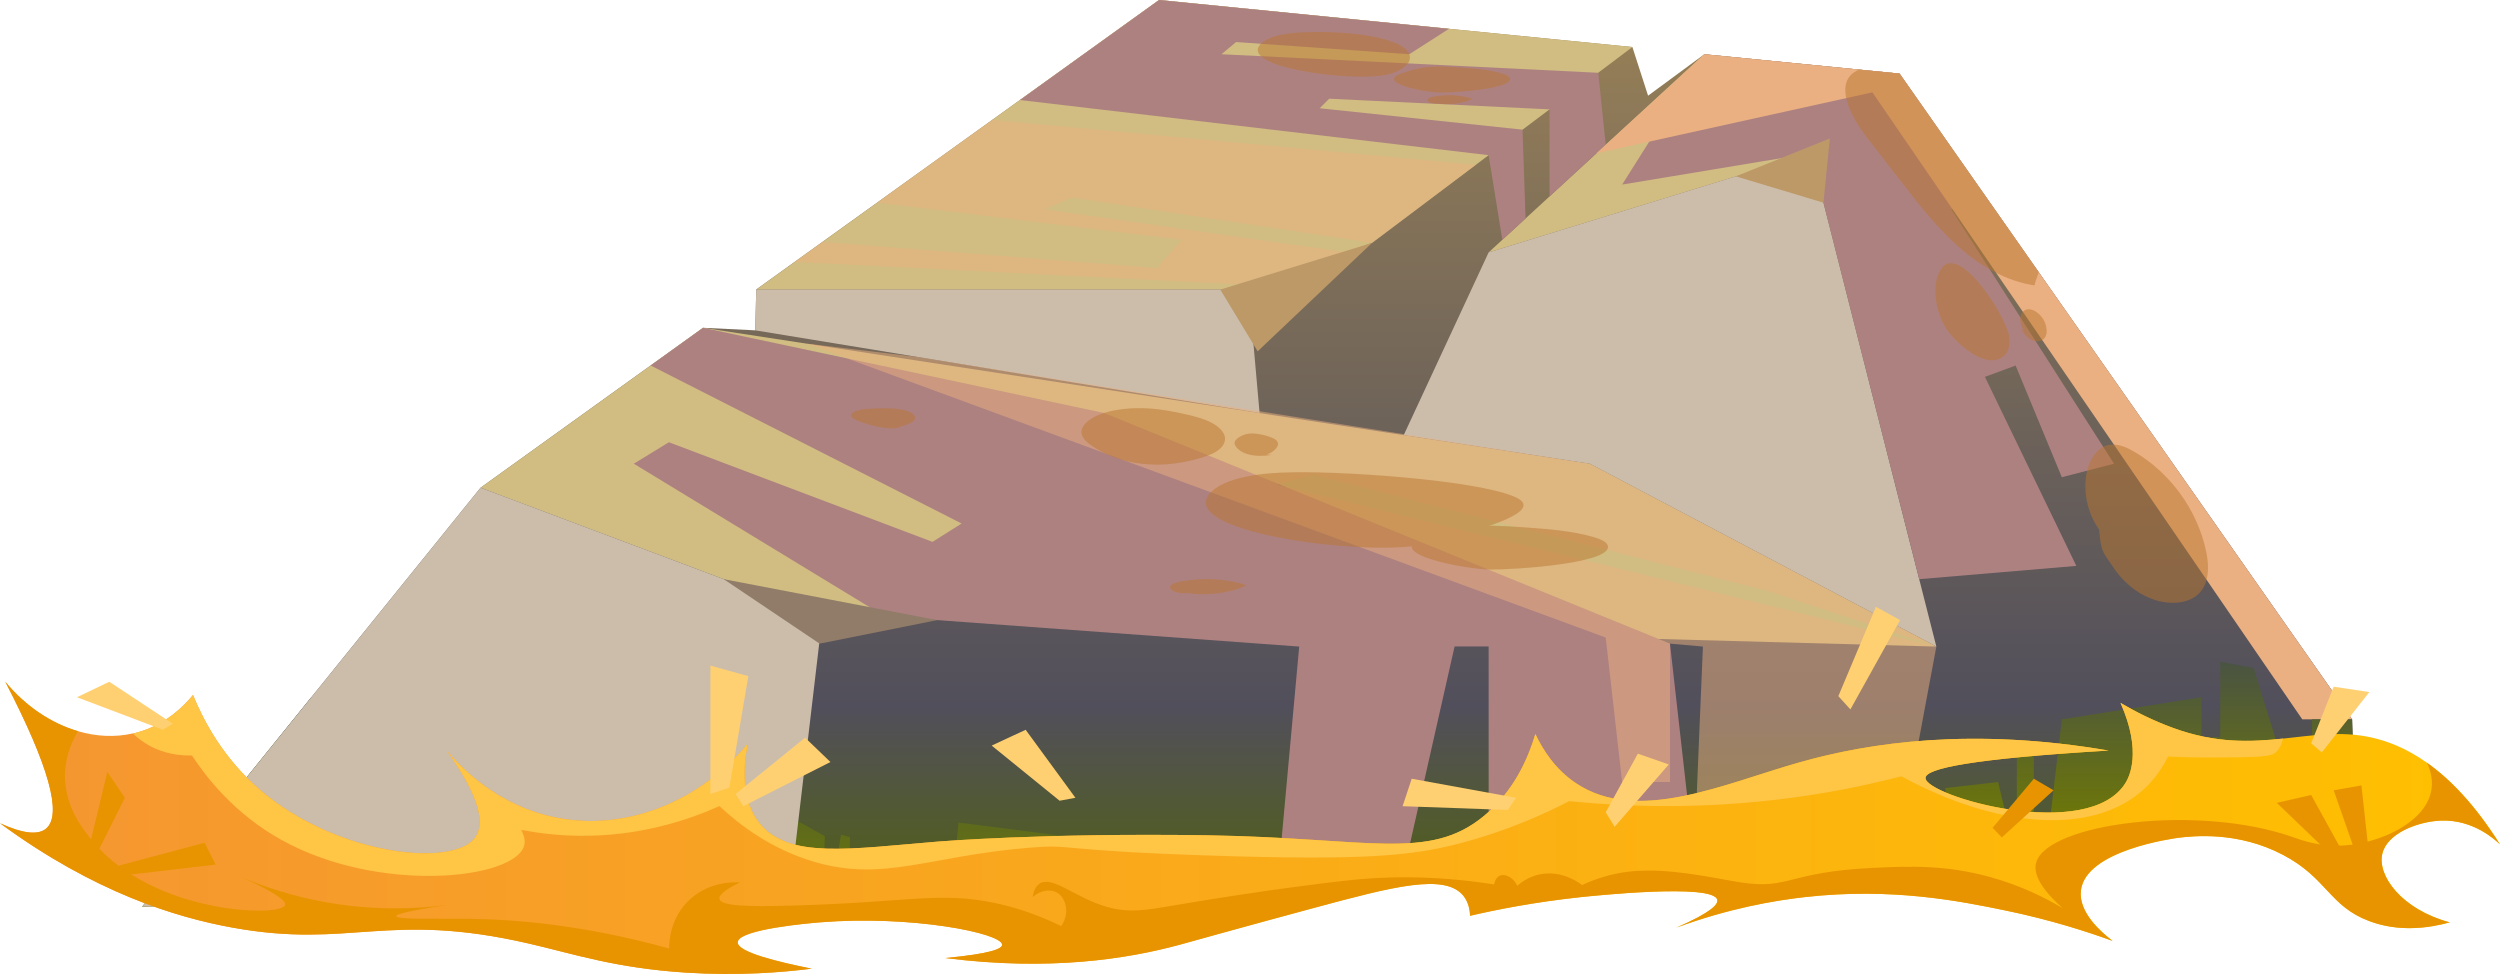
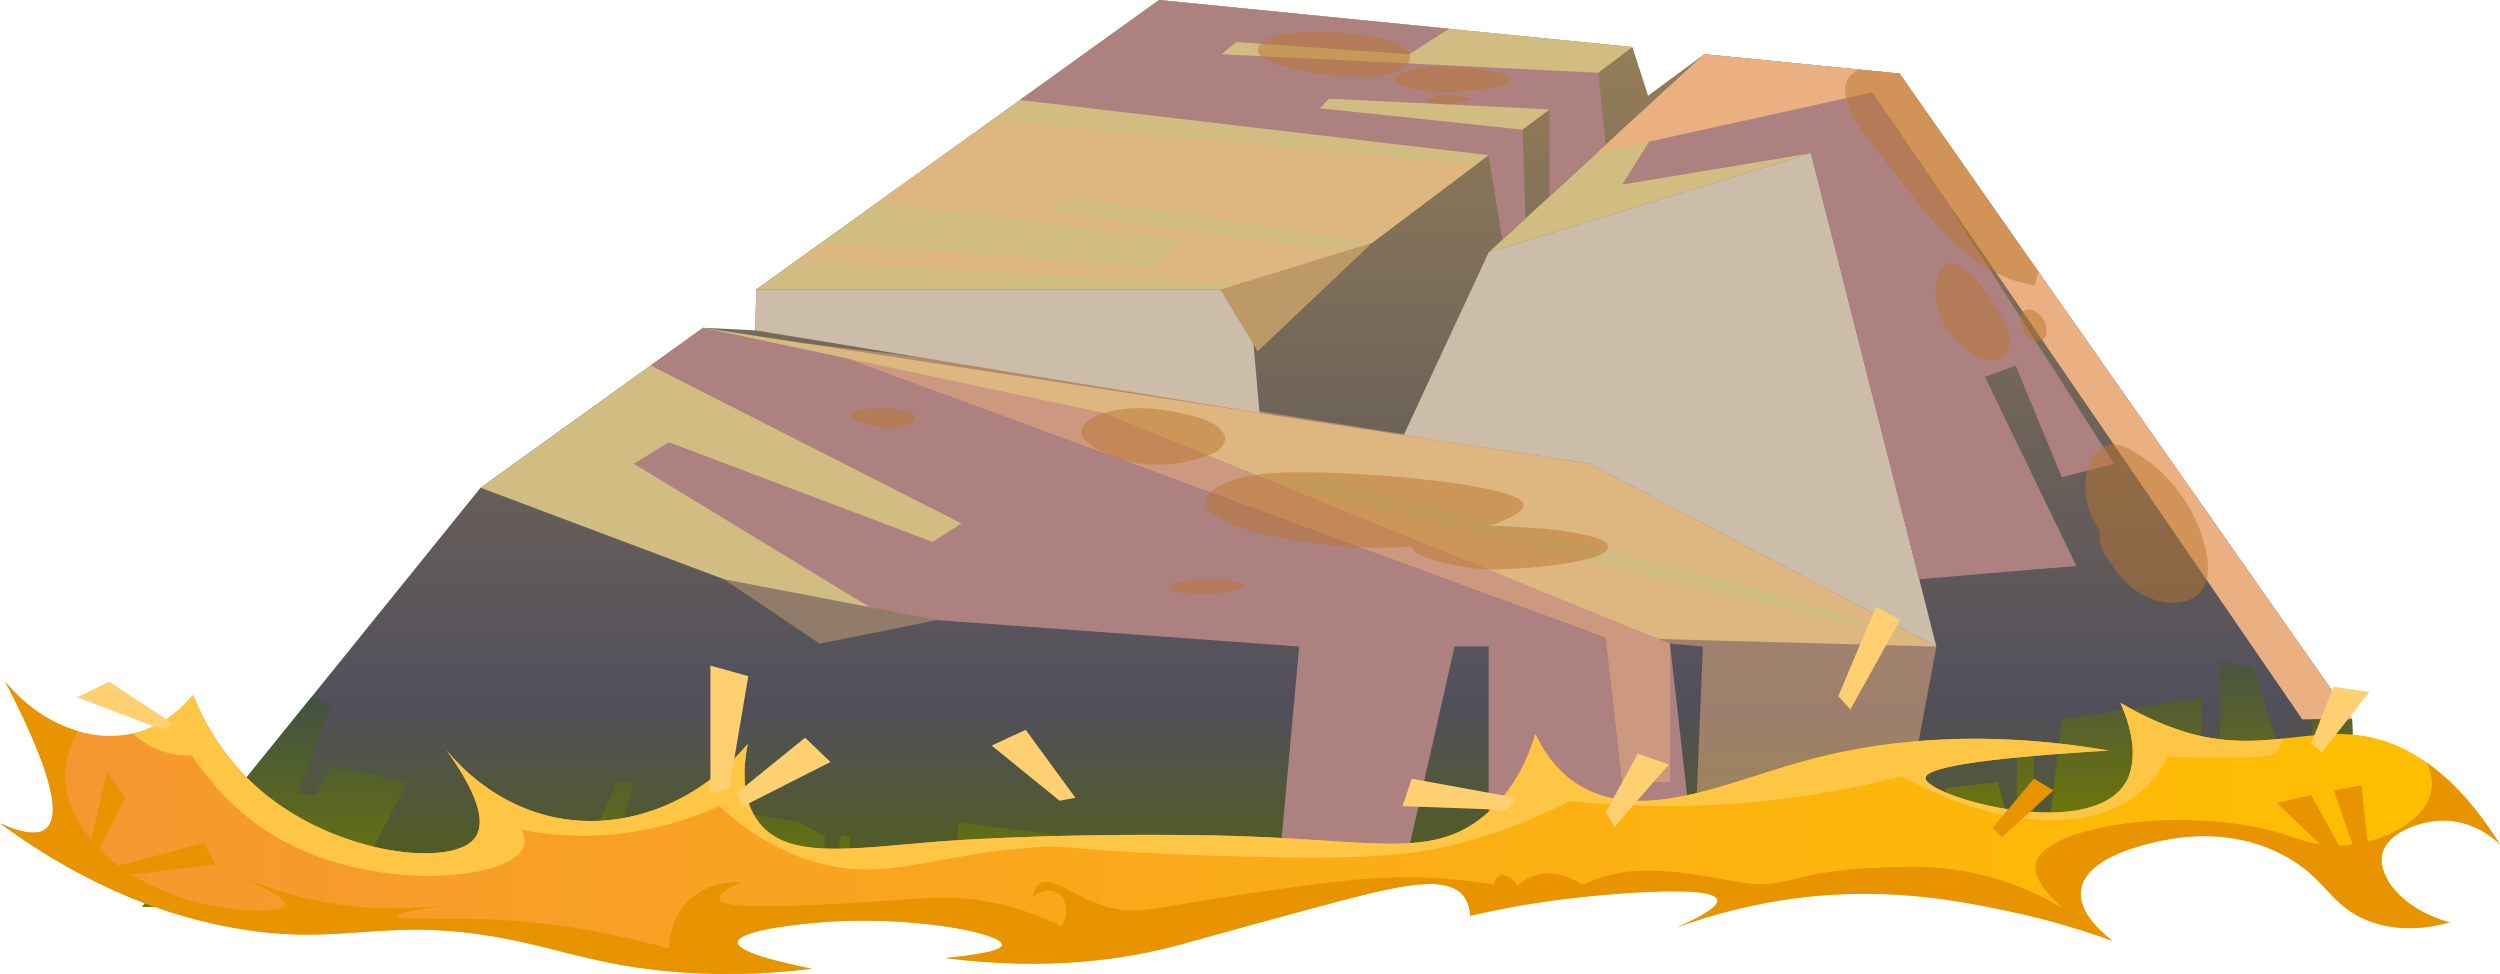
<svg xmlns="http://www.w3.org/2000/svg" viewBox="0 0 246.65 96.09">
  <defs>
    <style>.cls-1{mix-blend-mode:color-dodge;}.cls-1,.cls-2{opacity:.5;}.cls-3{isolation:isolate;}.cls-4{fill:url(#linear-gradient);}.cls-4,.cls-5,.cls-6,.cls-7,.cls-8,.cls-9,.cls-10,.cls-11,.cls-12,.cls-13,.cls-2,.cls-14,.cls-15,.cls-16,.cls-17{fill-rule:evenodd;}.cls-5{fill:#ffc545;}.cls-6{fill:#ae8181;}.cls-6,.cls-7,.cls-2,.cls-15{mix-blend-mode:soft-light;}.cls-7{fill:#d1bd81;}.cls-8{fill:#e89400;}.cls-9{fill:#ffd071;}.cls-10{fill:url(#_åçûìÿííûé_ãðàäèåíò_362);}.cls-11{fill:url(#_åçûìÿííûé_ãðàäèåíò_378);}.cls-12{fill:url(#_åçûìÿííûé_ãðàäèåíò_382);}.cls-13{fill:#ba752f;}.cls-2,.cls-15{fill:#eab081;}.cls-14{fill:#907c68;}.cls-16{fill:#ccbdab;mix-blend-mode:multiply;}.cls-17{fill:#bd9968;}</style>
    <linearGradient id="_åçûìÿííûé_ãðàäèåíò_362" x1="123.19" y1="89.45" x2="123.19" y2="0" gradientTransform="matrix(1, 0, 0, 1, 0, 0)" gradientUnits="userSpaceOnUse">
      <stop offset=".02" stop-color="#516016" />
      <stop offset=".22" stop-color="#514f5b" />
      <stop offset="1" stop-color="#998157" />
    </linearGradient>
    <linearGradient id="_åçûìÿííûé_ãðàäèåíò_382" x1="81.42" y1="90.7" x2="81.42" y2="68.79" gradientTransform="matrix(1, 0, 0, 1, 0, 0)" gradientUnits="userSpaceOnUse">
      <stop offset=".01" stop-color="#727c00" />
      <stop offset=".99" stop-color="#425242" />
    </linearGradient>
    <linearGradient id="_åçûìÿííûé_ãðàäèåíò_378" x1="210.26" y1="83.17" x2="210.26" y2="65.29" gradientTransform="matrix(1, 0, 0, 1, 0, 0)" gradientUnits="userSpaceOnUse">
      <stop offset=".01" stop-color="#727c00" />
      <stop offset=".99" stop-color="#4a5442" />
    </linearGradient>
    <linearGradient id="linear-gradient" x1="0" y1="81.67" x2="246.65" y2="81.67" gradientTransform="matrix(1, 0, 0, 1, 0, 0)" gradientUnits="userSpaceOnUse">
      <stop offset="0" stop-color="#f59631" />
      <stop offset="1" stop-color="#ffc000" />
    </linearGradient>
  </defs>
  <g class="cls-3">
    <g id="Layer_2">
      <g id="Layer_3">
        <g>
          <polygon class="cls-10" points="232.34 80.16 95.83 89.45 14.03 89.45 47.41 48.12 69.36 32.34 74.51 32.59 74.61 28.56 114.35 0 161.05 4.64 162.6 9.44 168.15 5.35 183.45 6.87 187.41 7.26 201.14 26.86 232.06 70.97 232.34 80.16" />
          <polygon class="cls-7" points="114.35 0 74.61 28.57 123.19 28.57 135.37 23.96 161.05 4.64 114.35 0" />
          <polygon class="cls-7" points="168.15 5.35 146.87 24.9 178.66 15.12 187.41 7.26 168.15 5.35" />
          <polygon class="cls-7" points="69.37 32.34 156.85 45.75 191.04 63.79 81.14 60.8 47.41 48.12 69.37 32.34" />
          <polygon class="cls-16" points="123.19 28.57 124.27 40.75 74.51 32.59 74.61 28.57 123.19 28.57" />
          <polygon class="cls-16" points="146.87 24.9 138.49 42.93 156.85 45.75 191.04 63.79 178.66 15.12 146.87 24.9" />
          <polygon class="cls-6" points="168.15 5.35 160.04 18.21 178.66 15.12 189.35 57.14 204.85 55.83 195.83 37.18 198.86 36.06 203.42 47.08 208.57 45.75 192.51 20.65 193.71 20.13 224.86 67.09 232.06 70.97 187.41 7.26 168.15 5.35" />
          <polygon class="cls-6" points="87.27 60.8 62.53 45.75 65.99 43.63 92 53.46 94.87 51.65 64.19 36.06 69.37 32.34 108.94 40.75 164.76 63.5 167.14 84.6 146.87 85.98 146.87 63.78 143.51 63.78 138.49 85.98 126.02 87.4 128.18 63.79 87.27 60.8" />
          <polygon class="cls-6" points="114.35 0 100.63 9.87 146.87 15.31 148.22 23.66 150.51 21.55 150.21 12.79 130.2 10.68 131.14 9.74 152.88 10.79 152.88 19.37 158.42 14.28 157.68 7.18 120.51 5.35 121.95 4.15 139.04 5.35 142.96 2.84 114.35 0" />
          <polygon class="cls-2" points="79.59 33.9 158.42 62.9 160.04 77.15 164.76 77.15 164.76 63.5 168.01 63.79 167.14 84.6 187.41 83.22 191.04 63.79 126.02 47.82 129.52 46.84 174.54 58.34 191.04 63.79 156.85 45.75 90.54 35.22 79.59 33.9" />
          <polygon class="cls-2" points="97.9 11.83 145.61 16.26 135.37 23.96 105.74 19.49 103.05 20.65 132.9 24.9 124.27 28.16 78.4 25.84 81.14 23.87 114.12 26.44 116.6 23.66 86.54 19.99 97.9 11.83" />
          <polygon class="cls-15" points="184.73 9.11 227.14 70.97 232.06 70.97 187.41 7.26 168.15 5.35 157.51 15.12 184.73 9.11" />
-           <polygon class="cls-17" points="171.26 17.4 179.9 20 180.53 13.66 171.26 17.4" />
          <polygon class="cls-17" points="120.39 28.57 124.08 34.66 135.37 23.96 120.39 28.57" />
          <polygon class="cls-12" points="14.03 89.45 30.72 68.79 32.74 69.46 29.38 78.27 31.14 78.43 32.74 75.56 40.24 77.15 34.81 87.4 36.73 87.4 38.81 84.93 50.63 83.62 51.91 84.93 54.94 84.6 54.94 87.4 56.54 87.4 60.85 77.15 62.53 77.15 59.33 88.41 60.53 88.49 61.25 86.18 62.53 86.18 61.89 88.25 63.17 88.25 64.44 81.63 73.71 80.27 78.98 81.16 81.38 82.5 81.14 88.89 81.93 88.81 82.97 82.35 83.85 82.58 83.85 87.4 85.53 84.93 92.96 84.6 92.96 87.86 94 87.4 94.56 81.15 121.39 84.6 124.27 83.06 130.9 83.68 137.13 84.93 148.81 85.85 95.83 89.45 77.62 90.7 14.03 89.45" />
-           <polygon class="cls-16" points="81.14 60.8 77.62 90.7 14.03 89.45 47.41 48.12 81.14 60.8" />
          <polygon class="cls-11" points="232.34 80.16 232.06 70.97 228.1 70.97 228.1 76.19 225.82 77.15 222.35 65.89 219.05 65.29 219.05 72.73 217.19 72.73 217.19 68.79 203.42 70.97 202.34 80.16 200.66 80.16 200.66 73.72 198.98 73.68 198.98 80.93 198.03 80.93 197.13 77.15 191.92 77.75 192.39 82.35 191.04 82.35 191.04 79.74 189.34 79.74 188.18 83.17 232.34 80.16" />
          <g class="cls-1">
            <path class="cls-13" d="M118.73,45.09c.52-.16,1.07-.37,1.49-.7,.76-.58,.74-1.24,.48-1.67-.68-1.12-2.45-1.58-4.2-1.95-1.91-.4-3.97-.74-6.5-.29-.97,.17-2.15,.55-2.84,1.22-.82,.81-.41,1.51,.14,1.96,2.17,1.75,6.31,3.07,11.42,1.44Z" />
-             <path class="cls-13" d="M125.49,44.88c-1.7,.28-3.1-.07-3.6-.9-.08-.12-.13-.27-.04-.45,.14-.29,.64-.58,1.07-.69,.43-.11,.8-.08,1.14-.03,.49,.07,.94,.18,1.34,.34,.37,.14,.71,.34,.69,.69-.03,.35-.59,.89-1.15,.98l.55,.07Z" />
-             <path class="cls-13" d="M88.91,42.11c-.75,.39-2.51,0-3.69-.38-.43-.14-.89-.29-1.11-.49-.33-.3-.02-.61,.53-.76s1.28-.18,2-.2c1.13-.03,2.55,.02,3.28,.45,.51,.3,.45,.68,.06,.93-.39,.25-1.05,.41-1.71,.54l.63-.1Z" />
+             <path class="cls-13" d="M88.91,42.11c-.75,.39-2.51,0-3.69-.38-.43-.14-.89-.29-1.11-.49-.33-.3-.02-.61,.53-.76s1.28-.18,2-.2c1.13-.03,2.55,.02,3.28,.45,.51,.3,.45,.68,.06,.93-.39,.25-1.05,.41-1.71,.54l.63-.1" />
            <path class="cls-13" d="M158.58,53.73c-.17-.32-.73-.55-1.29-.72-2.16-.65-4.7-.83-7.17-1-1.77-.12-3.57-.24-5.32-.06-1.55,.17-2.96,.57-4.26,1.04-4.36,1.57,3.83,3.16,6.49,3.2,2.27,.03,12.5-.62,11.55-2.46Z" />
            <path class="cls-13" d="M116.82,58.48c2.11,.35,4.58,.06,6.17-.74-1.88-.65-4.38-.79-6.49-.37-.45,.09-.93,.23-1.04,.47-.12,.26,.26,.52,.73,.62,.47,.11,1,.09,1.51,.08l-.88-.06Z" />
            <path class="cls-13" d="M126.53,46.62c-1.67,.08-3.35,.26-4.79,.71-1.44,.45-2.59,1.2-2.76,2.06-.66,3.5,16.73,5.54,21.74,4.26,4.14-1.07,12.15-3.09,8.79-4.6-3.85-1.74-18.13-2.67-22.98-2.42Z" />
            <path class="cls-13" d="M148.93,7.66c-.1-.19-.43-.32-.76-.42-1.28-.38-2.78-.49-4.24-.59-1.04-.07-2.11-.14-3.14-.03-.91,.1-1.75,.34-2.52,.62-2.57,.93,2.26,1.87,3.84,1.89,1.34,.02,7.38-.37,6.83-1.46Z" />
            <path class="cls-13" d="M141.64,10.19c1.25,.21,2.7,.03,3.65-.44-1.11-.38-2.59-.47-3.83-.22-.26,.05-.55,.14-.61,.28-.07,.15,.15,.31,.43,.37,.28,.06,.59,.06,.89,.05l-.52-.04Z" />
            <path class="cls-13" d="M128.56,3.18c-.98,.05-1.98,.15-2.83,.42-.85,.26-1.53,.71-1.63,1.22-.39,2.07,9.89,3.28,12.85,2.52,2.45-.63,2.89-2.13,.91-3.02-2.28-1.03-6.43-1.27-9.3-1.13Z" />
            <path class="cls-13" d="M201.14,26.86c-.23,.61-.38,1.08-.41,1.3-2.78-.42-5.32-1.89-7.44-3.75s-3.86-4.09-5.59-6.32c-1.21-1.55-2.41-3.1-3.61-4.65-1.17-1.5-3.54-5.39-.67-6.57,0,0,.02,0,.03,0l3.96,.39,13.73,19.59Z" />
            <path class="cls-13" d="M197.8,35.03c.47-.48,.51-1.24,.41-1.91-.32-2.06-5.72-10.51-7.1-5.69-.45,1.58,.05,3.65,.91,5,.87,1.37,4.1,4.31,5.78,2.6Z" />
            <path class="cls-13" d="M199.36,32.42c.28,.42,.57,.85,1.01,1.09,.44,.24,1.07,.22,1.37-.19,.16-.22,.2-.5,.18-.77-.04-.72-.45-1.41-1.06-1.8-.29-.19-.66-.31-.98-.19-.39,.14-.59,.59-.57,1,.02,.41,.2,.79,.38,1.16l-.33-.31Z" />
            <path class="cls-13" d="M207.09,52.24c.25,2.27,.21,1.97,1.5,3.86,1.29,1.89,3.4,3.32,5.68,3.37,.95,.02,1.95-.22,2.63-.87,1.09-1.04,1.07-2.78,.75-4.25-.88-4.06-3.52-7.7-7.1-9.79-.76-.45-1.64-.83-2.5-.66-1.29,.26-2.02,1.66-2.22,2.96-.29,1.87,.18,3.85,1.27,5.4h0Z" />
          </g>
          <polygon class="cls-14" points="71.4 57.14 80.86 63.5 92.47 61.18 71.4 57.14" />
        </g>
      </g>
      <g id="Layer_5">
        <path class="cls-4" d="M241.69,91c-1.98,.54-4.94,1.01-7.95-.13-3.92-1.47-4.15-4.24-8.48-6.52-4.47-2.36-8.88-1.87-10.31-1.7-.49,.07-9.2,1.22-9.65,5.22-.24,2.13,1.96,4.07,3.13,4.96-2.5-.91-6.11-2.08-10.56-3-4.54-.94-11.25-2.28-19.75-1.33-3.12,.35-7.57,1.12-12.73,3.02,3.48-1.52,4.13-2.3,4.04-2.74-.36-1.67-12.41-.38-13.56-.26-4.54,.49-8.26,1.23-10.83,1.83-.02-.56-.15-1.32-.65-1.96-1.81-2.26-6.93-.93-14.74,1.18-7.39,1.99-11.92,3.27-13.31,3.65-5.15,1.39-12.8,2.61-23.08,1.3,4.56-.43,5.59-.92,5.61-1.3,.05-1.15-8.96-2.96-18-2.22-.74,.06-8.03,.66-8.09,1.96-.05,.99,4.1,1.97,7.3,2.61-2.88,.36-7.19,.72-12.39,.39-6.99-.45-11.09-1.85-15.52-2.87-14.02-3.23-17.52,.55-29.22-1.57-5.61-1.01-13.69-3.49-22.95-10.3,2.24,1.03,3.77,1.2,4.56,.52,1.6-1.37,.26-6.19-4.04-14.48,2.01,2.43,4.55,4.12,7.18,4.88,1.8,.53,3.65,.62,5.4,.22,.2-.03,.4-.08,.59-.14,2.7-.78,4.45-2.55,5.35-3.65,1.04,2.54,2.98,6.25,6.65,9.39,7.66,6.55,19.29,7.67,21.25,4.59,.78-1.22,.65-3.58-2.86-8.5,1.19,1.43,4.87,5.5,10.96,6.65,6.8,1.28,13.95-1.58,18.73-7.31-.45,2.3-.67,5.54,1.16,7.83,2.86,3.56,8.94,2.52,17.62,1.81,0,0,10.38-.86,26.45-.62,16.07,.24,21.95,2.6,27.42-1.92,2.94-2.43,4.34-5.66,5.06-8.07,.71,1.5,1.92,3.47,4.03,4.87,6.06,4.02,14.53,.05,22.01-2.07,7.02-1.99,17.1-3.46,30.52-1.17-13.54,.81-18.04,1.77-18.07,2.7-.05,1.78,16.16,6.47,19.77,.43,.29-.5,1.63-2.96-.53-7.83,1.51,.89,3.24,1.76,5.22,2.48,4.22,1.54,7.64,1.37,10.81,1.04,2.94-.31,5.66-.76,8.59-.14,1.66,.35,3.56,1.07,5.61,2.52,2.28,1.61,4.74,4.13,7.21,8.06-.43-.42-2.63-2.49-5.87-2.35-2.2,.1-5.25,1.22-5.74,3.26-.53,2.21,1.97,5.53,6.65,6.78Z" />
        <path class="cls-8" d="M241.69,91c-1.98,.54-4.94,1.01-7.95-.13-3.92-1.47-4.15-4.24-8.48-6.52-4.47-2.36-8.88-1.87-10.31-1.7-.49,.07-9.2,1.22-9.65,5.22-.24,2.13,1.96,4.07,3.13,4.96-2.5-.91-6.11-2.08-10.56-3-4.54-.94-11.25-2.28-19.75-1.33-3.12,.35-7.57,1.12-12.73,3.02,3.48-1.52,4.13-2.3,4.04-2.74-.36-1.67-12.41-.38-13.56-.26-4.54,.49-8.26,1.23-10.83,1.83-.02-.56-.15-1.32-.65-1.96-1.81-2.26-6.93-.93-14.74,1.18-7.39,1.99-11.92,3.27-13.31,3.65-5.15,1.39-12.8,2.61-23.08,1.3,4.56-.43,5.59-.92,5.61-1.3,.05-1.15-8.96-2.96-18-2.22-.74,.06-8.03,.66-8.09,1.96-.05,.99,4.1,1.97,7.3,2.61-2.88,.36-7.19,.72-12.39,.39-6.99-.45-11.09-1.85-15.52-2.87-14.02-3.23-17.52,.55-29.22-1.57-5.61-1.01-13.69-3.49-22.95-10.3,2.24,1.03,3.77,1.2,4.56,.52,1.6-1.37,.26-6.19-4.04-14.48,2.01,2.43,4.55,4.12,7.18,4.88-.51,.84-1.22,2.29-1.28,4.16-.12,3.32,1.91,5.71,2.86,6.85,5.94,7.02,18.49,7.39,18.85,6.13,.1-.33-.55-1.03-4.3-2.74,2.19,.93,5,1.88,8.35,2.48,4.85,.86,9.02,.65,12,.26-2.45,.36-5.09,.82-5.09,1.11,.03,.36,4.27,.23,6.98,.26,4.82,.04,11.57,.61,19.95,2.93,0-.48,.01-2.67,1.7-4.5,2.07-2.23,4.92-2.05,5.28-2.02-.99,.48-2.12,1.14-2.02,1.63,.14,.68,2.54,.79,7.37,.65,11.25-.32,14.36-1.39,19.76-.26,1.86,.39,4.1,1.07,6.59,2.29,.89-1.27,.48-2.83-.46-3.33-.67-.36-1.63-.18-2.35,.46,.06-.43,.21-1,.66-1.31,1.27-.86,3.52,1.39,6.65,2.28,2.25,.65,3.96,.31,6.91-.19,8.32-1.42,15.32-2.26,16.76-2.41,3.44-.38,8.38-.58,14.55,.39,.01-.12,.12-.66,.52-.85,.49-.24,1.33,.09,1.76,.98,.39-.35,1.11-.88,2.15-1.11,2.21-.49,3.96,.82,4.24,1.04,.48-.23,1.17-.52,2.02-.78,1.75-.54,3.28-.64,4.37-.65,3.43-.03,7.17,.85,9.26,1.17,4.83,.73,4.61-1.03,12.98-1.43,3.63-.18,7.25-.32,11.67,.91,3.09,.86,5.5,2.1,7.11,3.06-2.59-2.31-2.84-3.68-2.61-4.5,1.1-3.89,16.07-5.83,25.44-2.47,.66,.23,2.52,.94,4.95,.78,3.6-.23,8.14-2.32,8.61-5.54,.16-1.07-.16-2.01-.45-2.62,2.28,1.61,4.74,4.13,7.21,8.06-.43-.42-2.63-2.49-5.87-2.35-2.2,.1-5.25,1.22-5.74,3.26-.53,2.21,1.97,5.53,6.65,6.78Z" />
        <path class="cls-5" d="M225.24,72.87c-.15,.68-.44,1.18-.87,1.47-.53,.35-2.15,.37-5.38,.39-2.08,.02-3.83-.03-5.09-.09-.77,1.55-1.71,2.64-2.61,3.42-5.09,4.4-14.44,3.58-23.7-1.47-2.28,.59-4.7,1.13-7.24,1.57-9.61,1.67-18.3,1.61-25.53,.88-2.35,1.22-6.11,2.96-10.96,4.21-4.5,1.15-9.04,1.66-24.16,1.17-15.91-.51-13.66-1.16-18.2-.78-9.99,.83-14.31,3.42-21.23,1.37-4.26-1.27-7.34-3.66-9.29-5.48-3.06,1.37-7.85,2.99-13.79,2.93-2.15-.02-4.09-.26-5.77-.58,.22,.4,.45,.98,.29,1.56-.94,3.33-14.32,4.79-23.97-.59-4.63-2.58-7.39-6.17-8.8-8.31-2.04,.04-3.43-.55-4.21-.98-.59-.33-1.14-.73-1.63-1.2,.2-.03,.4-.08,.59-.14,2.7-.78,4.45-2.55,5.35-3.65,1.04,2.54,2.98,6.25,6.65,9.39,7.66,6.55,19.29,7.67,21.25,4.59,.78-1.22,.65-3.58-2.86-8.5,1.19,1.43,4.87,5.5,10.96,6.65,6.8,1.28,13.95-1.58,18.73-7.31-.45,2.3-.67,5.54,1.16,7.83,2.86,3.56,8.94,2.52,17.62,1.81,0,0,10.38-.86,26.45-.62,16.07,.24,21.95,2.6,27.42-1.92,2.94-2.43,4.34-5.66,5.06-8.07,.71,1.5,1.92,3.47,4.03,4.87,6.06,4.02,14.53,.05,22.01-2.07,7.02-1.99,17.1-3.46,30.52-1.17-13.54,.81-18.04,1.77-18.07,2.7-.05,1.78,16.16,6.47,19.77,.43,.29-.5,1.63-2.96-.53-7.83,1.51,.89,3.24,1.76,5.22,2.48,4.22,1.54,7.64,1.37,10.81,1.04Z" />
        <polygon class="cls-9" points="72.58 78.33 79.43 72.78 81.93 75.18 73.33 79.54 72.58 78.33" />
        <polygon class="cls-9" points="70.09 78.33 70.09 65.67 73.83 66.71 71.96 77.71 70.09 78.33" />
        <polygon class="cls-9" points="149.58 78.71 139.28 76.83 138.38 79.54 148.76 79.91 149.58 78.71" />
        <polygon class="cls-9" points="158.42 80.14 161.59 74.36 164.64 75.42 159.3 81.57 158.42 80.14" />
        <polygon class="cls-8" points="196.59 81.67 200.66 76.83 202.6 77.97 197.5 82.62 196.59 81.67" />
        <polygon class="cls-8" points="230.24 84.6 224.63 79.21 228.02 78.43 231.42 84.6 230.24 84.6" />
        <polygon class="cls-8" points="232.34 83.98 230.24 77.97 232.98 77.49 233.76 84.61 232.34 83.98" />
        <polygon class="cls-9" points="228.02 73.34 230.24 67.75 233.76 68.28 229.07 74.23 228.02 73.34" />
        <polygon class="cls-9" points="16.07 72 7.59 68.79 10.78 67.26 17.05 71.4 16.07 72" />
        <polygon class="cls-8" points="10.92 85.62 20.18 83.14 21.28 85.3 11.7 86.42 10.92 85.62" />
        <polygon class="cls-8" points="8.76 83.73 10.59 76.16 12.32 78.71 9.28 84.78 8.76 83.73" />
        <polygon class="cls-9" points="104.54 79 97.84 73.56 101.19 72 106.1 78.71 104.54 79" />
        <polygon class="cls-9" points="181.37 68.68 185.08 59.87 187.46 61.18 182.56 69.99 181.37 68.68" />
      </g>
    </g>
  </g>
</svg>